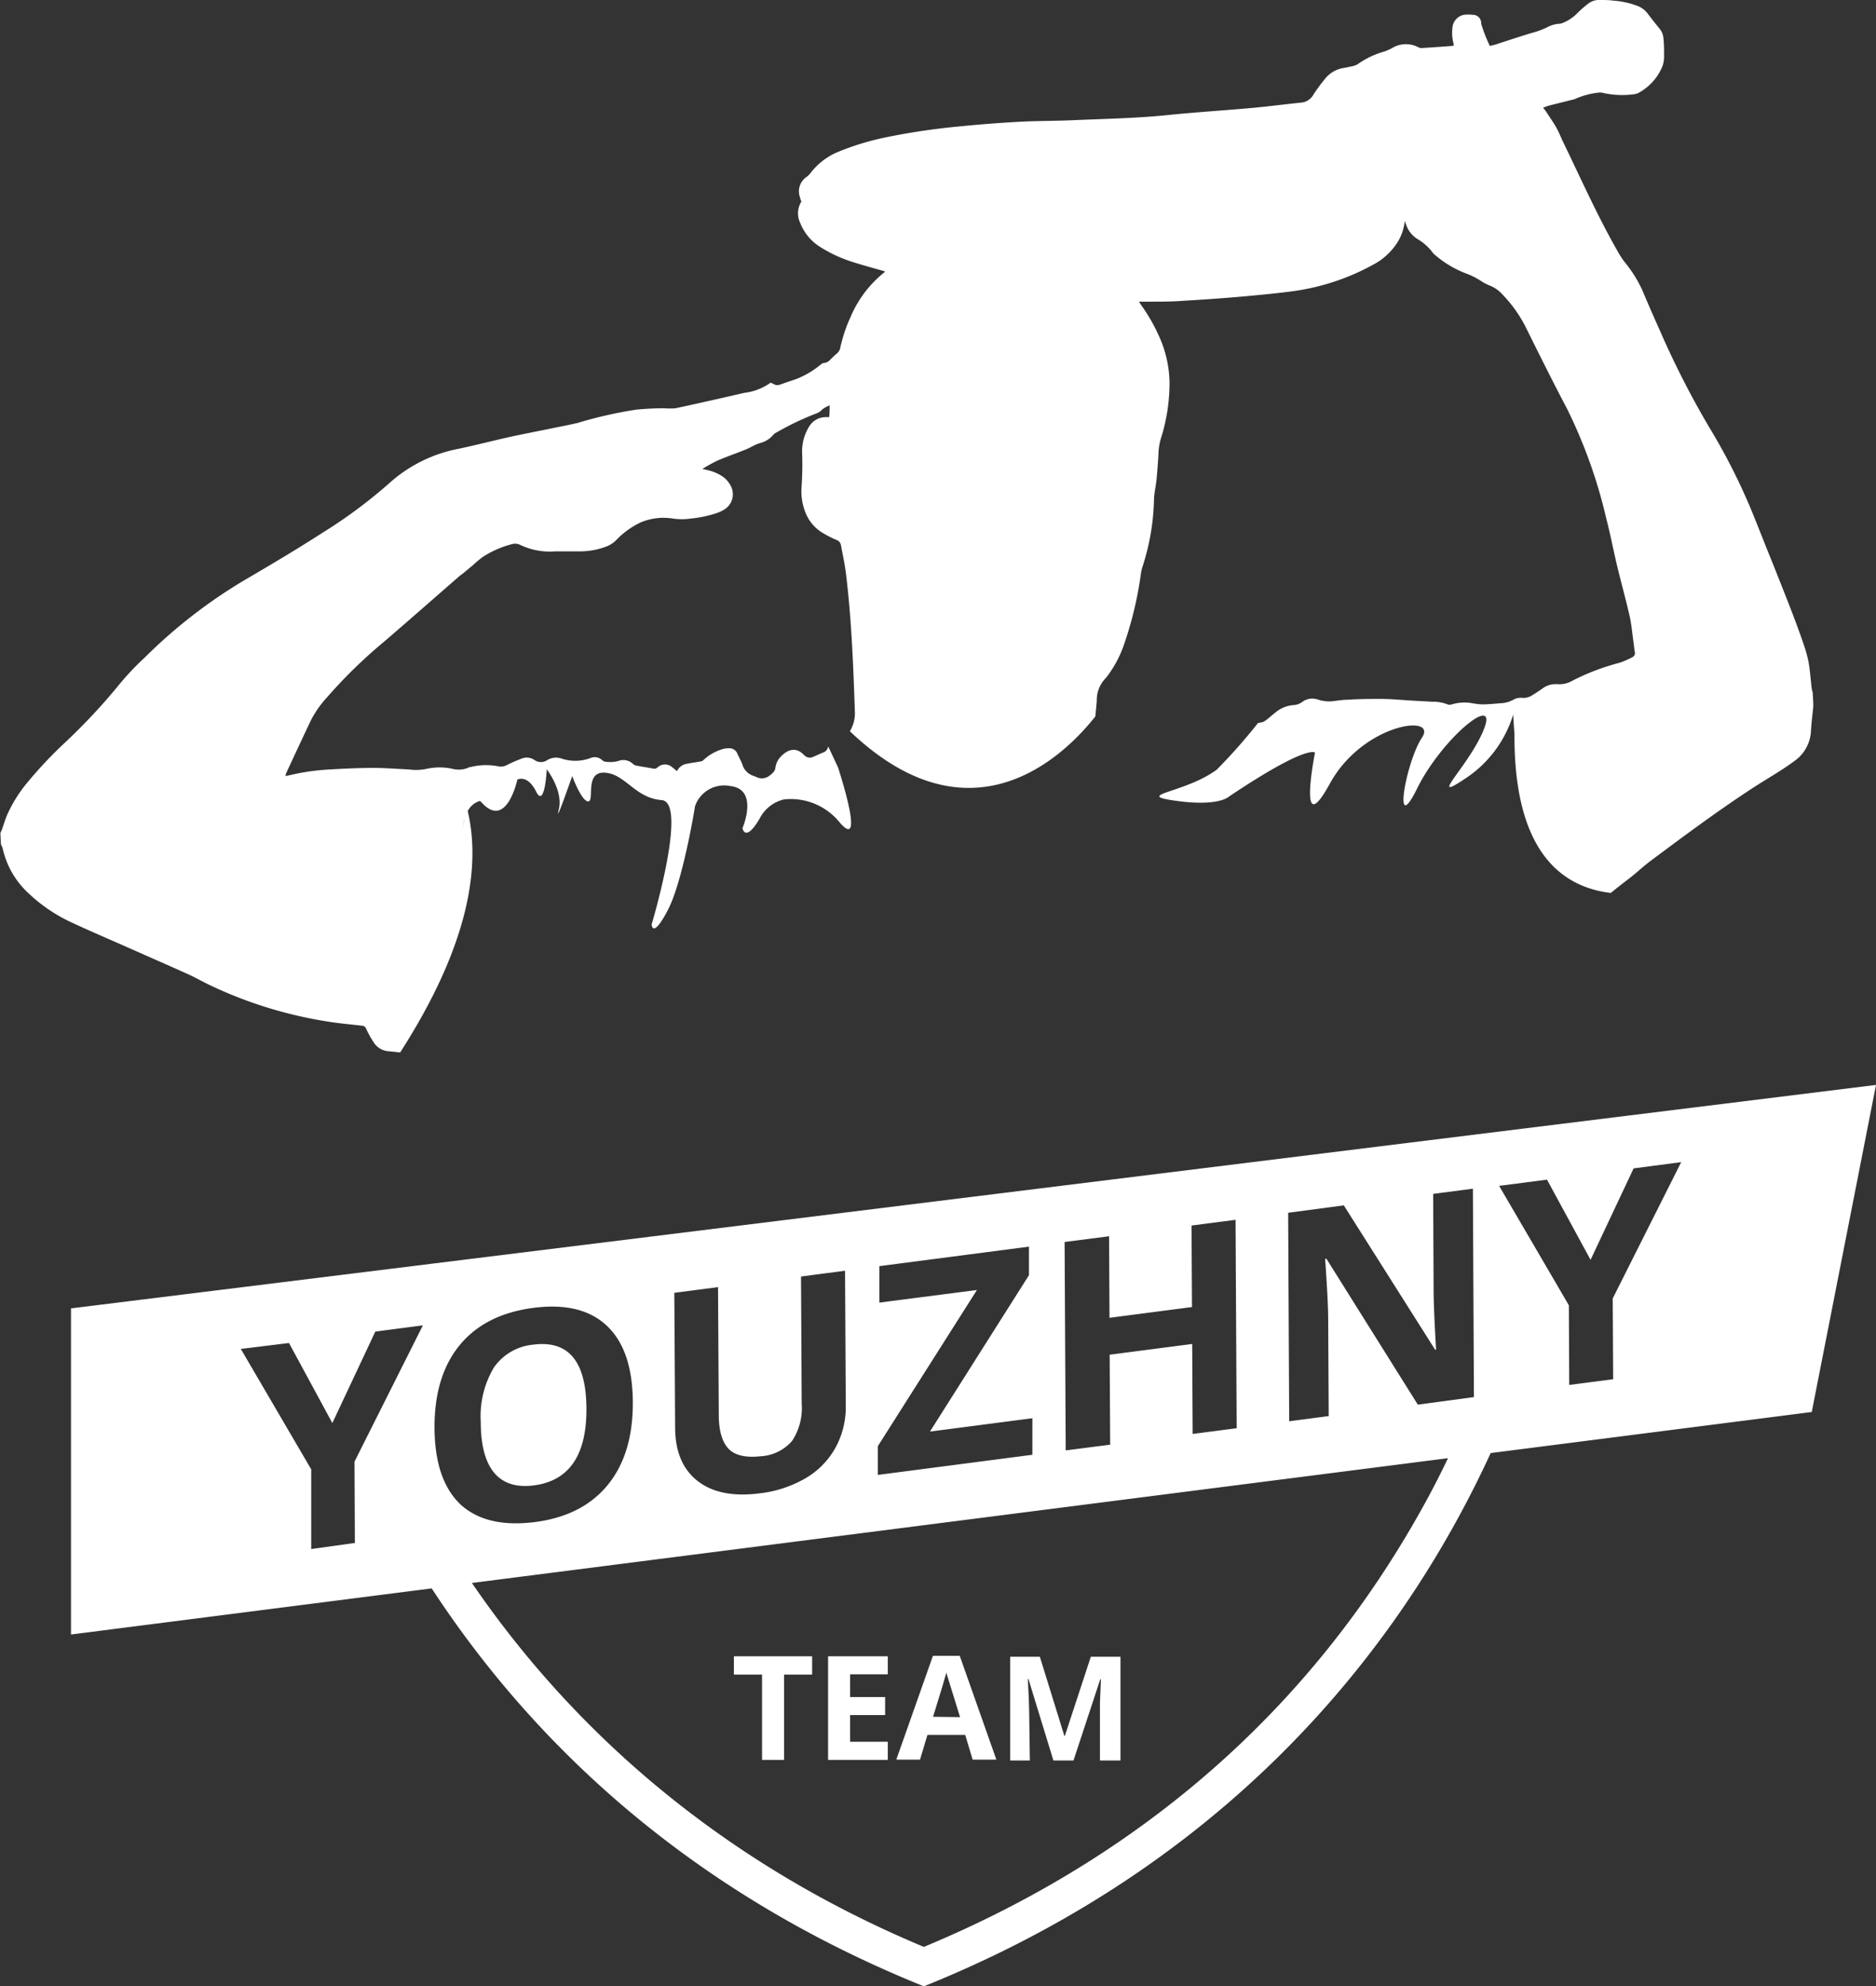
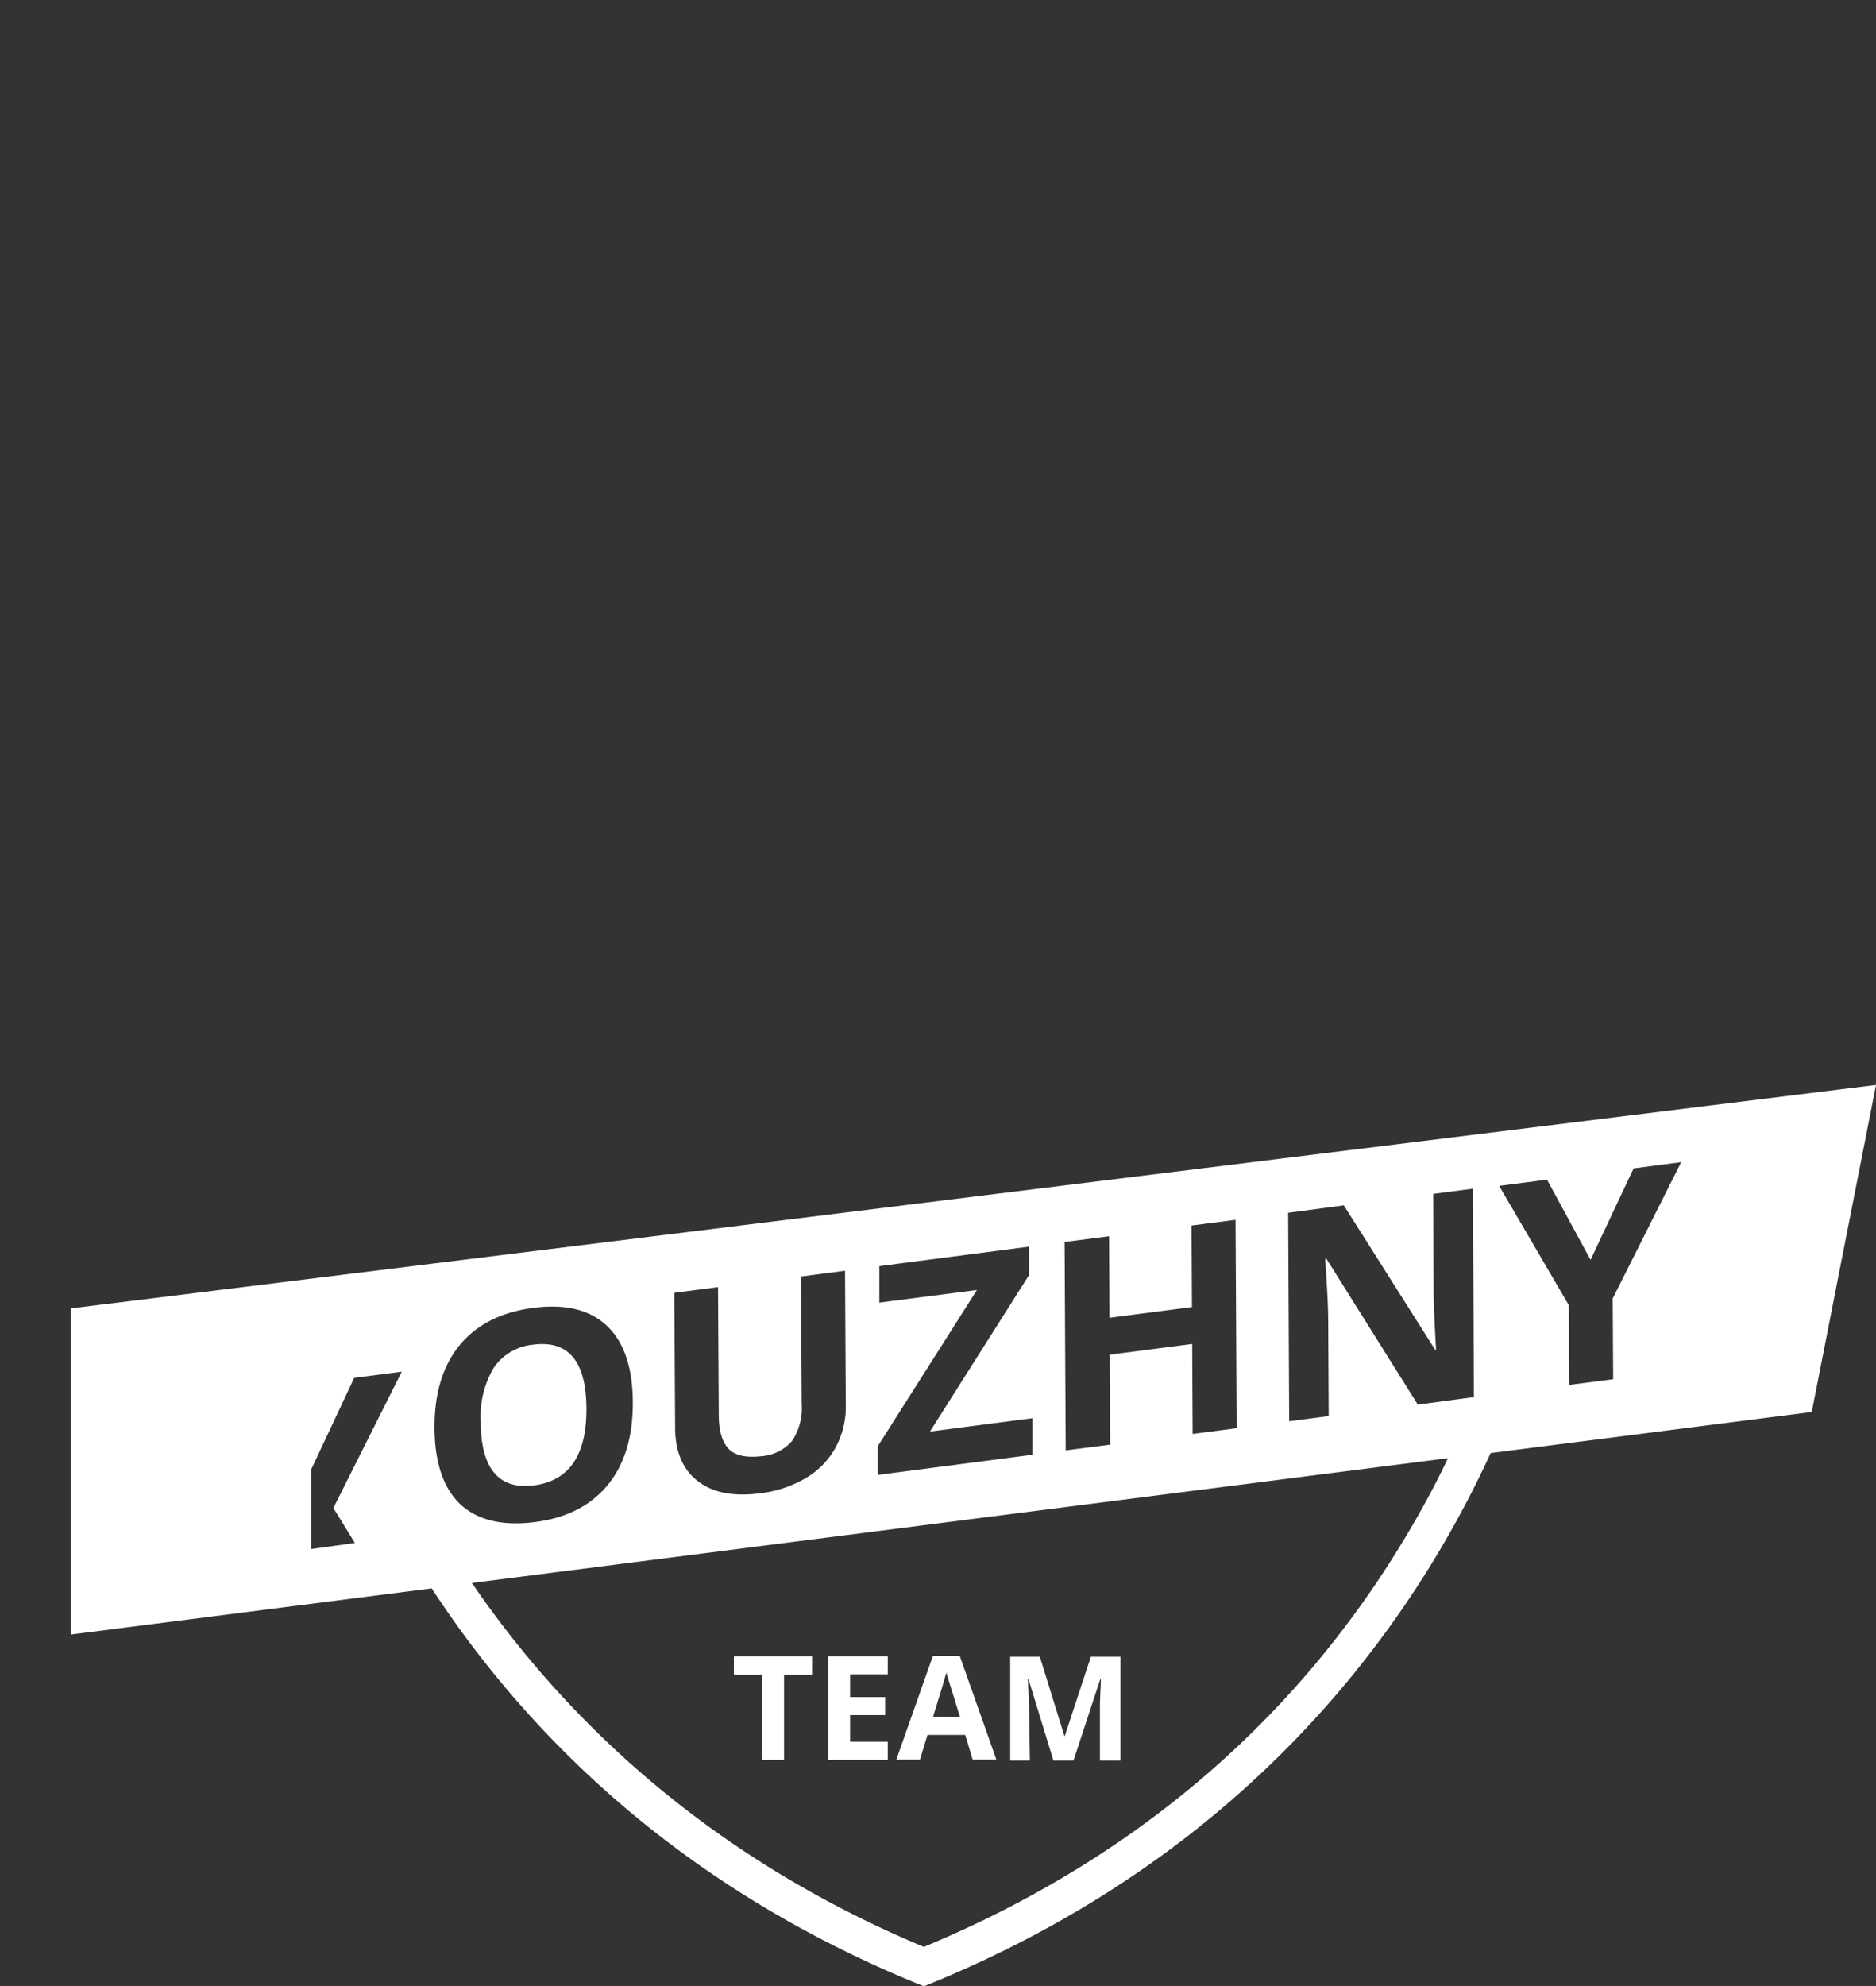
<svg xmlns="http://www.w3.org/2000/svg" viewBox="0 0 253.17 268">
  <rect x="0" y="0" width="253.17" height="268" fill="#333333" stroke="none" />
  <defs>
    <style>.cls-1{fill:#fff;}</style>
  </defs>
  <title>youteam</title>
  <g id="Layer_2" data-name="Layer 2">
    <g id="Layer_1-2" data-name="Layer 1">
      <path class="cls-1" d="M129.52,223.41H125.9l-4.94,14h3.2l1-3.33h5.1l1,3.33h3.2Zm-3.6,8.22c1-3.22,1.6-5.23,1.81-6,0,.23.13.54.25.94l1.58,5.11Z" />
      <path class="cls-1" d="M72,181.42a7.28,7.28,0,0,0-5.35,3.09,12.85,12.85,0,0,0-1.77,7.35c0,3.14.62,5.43,1.82,6.86s3,2,5.36,1.69q7.14-.93,7.08-10.41T72,181.42Z" />
      <path class="cls-1" d="M186.87,166.88l.95,0c0-.32,0-.64,0-1Z" />
-       <path class="cls-1" d="M244.64,93.67c0-.27-.11-.54-.15-.81-.14-1.18-.22-2.36-.42-3.53a17.32,17.32,0,0,0-.68-2.44c-1.21-3.56-2.63-7-4-10.49-1.09-2.65-2.11-5.32-3.22-8a83.93,83.93,0,0,0-5.56-10.84,119.91,119.91,0,0,1-6.7-13.18c-.8-1.76-1.56-3.54-2.32-5.32a17.39,17.39,0,0,0-2.37-3.74,11.35,11.35,0,0,1-.81-1.23c-2.76-4.8-5-9.85-7.41-14.82-.32-.66-.58-1.34-.94-2s-.95-1.49-1.43-2.24c-.11-.16-.24-.3-.39-.5.32-.11.59-.23.86-.3l3-.75a2.15,2.15,0,0,0,.62-.2,10.6,10.6,0,0,1,3.07-.79,1.78,1.78,0,0,1,.64.07,12,12,0,0,0,4.18.14,1.6,1.6,0,0,0,.44-.13,7.11,7.11,0,0,0,3.35-3.77,4.38,4.38,0,0,0,.17-1.4c0-.75,0-1.5-.09-2.25A2.16,2.16,0,0,0,224,3.92c-.56-.69-1.12-1.39-1.65-2.1A3.14,3.14,0,0,0,220.85.75a11.46,11.46,0,0,0-3.06-.66C217.17,0,216.53,0,215.9,0a2.33,2.33,0,0,0-1.55.48,14.71,14.71,0,0,0-1.51,1.32,5.64,5.64,0,0,1-2.07,1.34,1.36,1.36,0,0,1-.29.06,4.08,4.08,0,0,0-1.74.51,11.4,11.4,0,0,1-2.05.74c-1.6.49-3.18,1-4.77,1.53-.26.08-.53.14-.86.22a19.43,19.43,0,0,1-1.17-3A1.12,1.12,0,0,0,198.73,2a4.66,4.66,0,0,0-1.18,0A1.94,1.94,0,0,0,196,3.83a5.39,5.39,0,0,0,.15,2q0,.13.06.3a1.91,1.91,0,0,1-.24.07c-1.36.1-2.72.2-4.08.28a.94.94,0,0,1-.5-.11,3.57,3.57,0,0,0-3.51.11,6.65,6.65,0,0,1-1.13.49,11.54,11.54,0,0,0-3.55,1.71,2.8,2.8,0,0,1-.94.3c-.32.08-.65.14-1,.2a4,4,0,0,0-2.48,1.5,22.63,22.63,0,0,0-1.54,2.1,2.1,2.1,0,0,1-1.7,1.07c-2.18.22-4.35.51-6.54.71-3.75.34-7.52.57-11.27.95-4.33.45-8.68.52-13,.71-2.44.11-4.9.08-7.34.22-2.72.15-5.44.37-8.15.64a90.3,90.3,0,0,0-9.54,1.42,35.67,35.67,0,0,0-6.83,2.09,9.05,9.05,0,0,0-3.49,2.76,3,3,0,0,1-.5.5,2.34,2.34,0,0,0-.9,2.82c0,.17.11.33.17.52a3,3,0,0,0-.14,2.93,6.66,6.66,0,0,0,2.55,3.12,18.64,18.64,0,0,0,4.71,2.17c1.37.44,2.76.8,4.16,1.21a.53.53,0,0,1-.1.14,15.27,15.27,0,0,0-4.54,6,20.16,20.16,0,0,0-1.39,4.14,1.28,1.28,0,0,1-.46.79c-.31.25-.58.54-.87.81a1.27,1.27,0,0,1-.91.48c-.15,0-.31.14-.45.25a12.31,12.31,0,0,1-3,1.81c-.3.12-.59.22-.89.32s-.71.23-1.06.36c-.92.34-.92.34-1.75-.1A7.59,7.59,0,0,1,100.47,53c-3.1.71-6.19,1.42-9.29,2.08a8.7,8.7,0,0,1-1.53,0c-1.24,0-2.48.07-3.72.18a58,58,0,0,0-8,1.81c-1.11.26-2.23.47-3.35.7-1.9.39-3.79.75-5.68,1.16-2.33.52-4.64,1.12-7,1.62a19.4,19.4,0,0,0-9.33,4.61,66,66,0,0,1-9,6.69c-3.5,2.26-7.08,4.38-10.67,6.48A69.2,69.2,0,0,0,19.5,88.75,35.9,35.9,0,0,0,16,92.47a81.49,81.49,0,0,1-7.42,7.9A57,57,0,0,0,3.35,106,19.08,19.08,0,0,0,1,109.86c-.29.66-.49,1.37-.74,2.06-.06.16-.14.32-.21.48l.08,1.54a2.5,2.5,0,0,1,.23.53,11.66,11.66,0,0,0,3.54,6.1,21.69,21.69,0,0,0,6,4c2.52,1.17,5.08,2.26,7.63,3.39s5.27,2.32,7.89,3.5c1,.45,1.94,1,2.91,1.46a57.64,57.64,0,0,0,15.59,4.86c1.63.28,3.28.42,4.92.61a.61.61,0,0,1,.57.41,14.65,14.65,0,0,0,1.06,1.9,2.59,2.59,0,0,0,2,1.14L54,142c9.65-15,10.78-25.54,9.12-32.57a2.73,2.73,0,0,1,1.66-1.37l.27.27c3.33,3.61,4.77-3.15,4.77-3.15s1.36-.73,2.53,1.62,1.44-3,1.44-3,2.25,2.89,1.62,5.41,1.81-4.5,1.81-4.5,1.26,3.42,2.16,3.42-.54-4.06,2.25-3.88,4.06,3.43,7.66,3.7-1.35,16.77-1.35,16.77.09,2.07,2.17-1.9,3.69-14.06,3.69-14.06a4.16,4.16,0,0,1,4.78-2.7c3.87.45,1.62,5.68,1.62,5.68s.36,2,2.29-1.25a5,5,0,0,1,3.3-2.63,8.48,8.48,0,0,1,7.57,3.16c3.52,4-.27-7.49-.27-7.49l-1.33-2.84a1,1,0,0,1-.73.86c-.43.18-.86.39-1.3.57a1,1,0,0,1-1.19-.23.31.31,0,0,1-.09-.07c-1.17-1.2-2.37-.56-3.24.44a2.69,2.69,0,0,0-.58,1.41,1.06,1.06,0,0,1-.25.51,2.83,2.83,0,0,1-.48.43,1.66,1.66,0,0,1-1.78.25c-.14-.07-.29-.12-.44-.18a2.3,2.3,0,0,1-1.48-1.48c-.17-.52-.47-1-.69-1.51a1.15,1.15,0,0,0-1.18-.73,2.73,2.73,0,0,0-.81.11,6.4,6.4,0,0,0-2.64,1.53.84.84,0,0,1-.41.15c-.56.1-1.13.17-1.69.29a1.78,1.78,0,0,0-1.42,1c-.23-.18-.41-.35-.62-.5a1.46,1.46,0,0,0-2,0,.67.67,0,0,1-.64.15c-.74-.14-1.48-.25-2.22-.39a1,1,0,0,1-.45-.22,1.86,1.86,0,0,0-2-.4,4.46,4.46,0,0,1-1.74.09.83.83,0,0,1-.46-.24,1.45,1.45,0,0,0-1.55-.25,5.85,5.85,0,0,1-3.83.09,2.27,2.27,0,0,0-2.08.24,1.53,1.53,0,0,1-1.69-.1,1.83,1.83,0,0,0-1.75-.13,18.67,18.67,0,0,0-1.94.85,1.63,1.63,0,0,1-1.12.17,8.52,8.52,0,0,0-3.76.09.35.35,0,0,0-.11,0,3.37,3.37,0,0,1-2.34.24,8.12,8.12,0,0,0-3.47,0,6.83,6.83,0,0,1-2.34.09l-1.84-.1c-1-.06-2-.11-3.06-.11-1.92,0-3.83.09-5.74.2a30.37,30.37,0,0,0-5.85.86H38.5c.06-.16.1-.31.16-.44,1.11-2.38,2.21-4.76,3.34-7.13a14.22,14.22,0,0,1,2.12-3,66.8,66.8,0,0,1,7.71-7.52c3.4-2.92,6.76-5.88,10.15-8.83.16-.14.34-.25.51-.39l1.28-1.06a15.77,15.77,0,0,1,1.4-1.17A13.45,13.45,0,0,1,69,73.44a1.59,1.59,0,0,1,1.21.08,9.19,9.19,0,0,0,4.71.87c1.12,0,2.25,0,3.37,0a9.9,9.9,0,0,0,3.53-.65,3.76,3.76,0,0,0,1.33-.86,11.23,11.23,0,0,1,3.34-2.41,8,8,0,0,1,4.35-.5,8.41,8.41,0,0,0,2.35,0,16.39,16.39,0,0,0,3.41-.7,5.33,5.33,0,0,0,1-.44,2.42,2.42,0,0,0,.91-3.46,3.39,3.39,0,0,0-1.2-1.21,6,6,0,0,0-1.92-.75l-.6-.14a21,21,0,0,1,2-1.11c1.26-.54,2.57-1,3.85-1.51.47-.19.91-.45,1.37-.67.18-.08.37-.13.55-.2a3.38,3.38,0,0,0,1.82-1.14,1.52,1.52,0,0,1,.48-.33,37.82,37.82,0,0,1,5.34-2.54,2,2,0,0,0,.76-.52,4,4,0,0,1,1-.56c0,.58,0,1-.06,1.59l-.56,0a2.62,2.62,0,0,0-2.15,1.28,6.34,6.34,0,0,0-.94,3.62,42.82,42.82,0,0,1-.09,4.67,7.66,7.66,0,0,0,.52,3.25,5.5,5.5,0,0,0,2.26,2.75,14.79,14.79,0,0,0,1.94,1,.9.9,0,0,1,.61.71c.23,1.26.51,2.52.67,3.79.76,6.24,1,12.52,1.21,18.8a4.59,4.59,0,0,1-.68,2.51c16.44,15.67,29,3.24,33.13-2l0,0c.07-.7.13-1.38.19-2.07a.13.13,0,0,0,0-.06,4.25,4.25,0,0,1,1.26-3.09,15.41,15.41,0,0,0,2.45-4.57,49.73,49.73,0,0,0,2.25-9.48,5.83,5.83,0,0,1,.21-.92,31.32,31.32,0,0,0,1.55-8.89c0-1,.27-2,.36-3s.19-2.24.25-3.37a7.78,7.78,0,0,1,.31-2,24.86,24.86,0,0,0,1.18-7.7,15.79,15.79,0,0,0-1.53-6.4,23.8,23.8,0,0,0-2.29-3.94c-.1-.14-.19-.29-.32-.47.54,0,1,0,1.5,0,1.56,0,3.12,0,4.68-.13q3.72-.21,7.44-.53c2.26-.2,4.53-.41,6.78-.7a31.1,31.1,0,0,0,11.44-3.75,8.56,8.56,0,0,0,3.25-3.21,6.92,6.92,0,0,0,.8-2.57c.12.33.19.56.28.77a3.62,3.62,0,0,0,1.43,1.67,6.92,6.92,0,0,1,2,1.76,2.18,2.18,0,0,0,.45.46,14.25,14.25,0,0,0,4.11,2.43,9.83,9.83,0,0,1,2,1,6.59,6.59,0,0,0,1.32.68,4.41,4.41,0,0,1,1.57,1.13,18.13,18.13,0,0,1,3.07,4.25c1.86,3.75,3.72,7.5,5.67,11.2A67.88,67.88,0,0,1,216.78,70c.55,2.1.95,4.23,1.45,6.34.55,2.27,1.17,4.51,1.69,6.78.25,1.09.34,2.22.5,3.34.07.5.12,1,.2,1.52a.59.59,0,0,1-.33.69,11.34,11.34,0,0,1-1.72.75,30.83,30.83,0,0,0-6.5,2.49,3.37,3.37,0,0,1-1.88.4.66.66,0,0,0-.14,0,2.9,2.9,0,0,0-1.91.6c-.47.33-.94.64-1.43.94a2.16,2.16,0,0,1-1.25.31,2,2,0,0,0-1.25.26,3.76,3.76,0,0,1-1.7.46c-.82.07-1.65.15-2.48.16a11.27,11.27,0,0,1-1.52-.19,6,6,0,0,0-2.63.2.85.85,0,0,1-.5,0,5.11,5.11,0,0,0-2.08-.37l-2.89-.16c-1.28-.08-2.56-.2-3.84-.22-1.56,0-3.12,0-4.68.11-.8,0-1.61.17-2.41.23a4.19,4.19,0,0,1-.93-.09c-.29,0-.57-.15-.86-.21a2.21,2.21,0,0,0-1.91.34,2.24,2.24,0,0,1-1.31.46,4.27,4.27,0,0,0-2.36,1c-.45.35-.87.74-1.33,1.08a1.46,1.46,0,0,1-.63.26l-.38.07a74.76,74.76,0,0,1-5.56,6.29c-4.32,3.19-11.36,3.38-5.55,4.2s7.17-.55,7.17-.55c10.68-7.16,11.63-5.94,11.63-5.94s-2.44,12.3,2,4.19,14.61-9.47,12.44-6.22-4,13.65-.67,6.89,10.95-13,9.06-8.11-7.85,10.28-2.57,6.76a15.87,15.87,0,0,0,6.49-8.65s.05,1.15.17,2.56h0c-.1,15.92,6.34,20.71,13,21.51.84-.69,1.7-1.36,2.54-2s1.91-1.65,2.93-2.4c4.46-3.33,8.93-6.65,13.59-9.7,1.22-.8,2.48-1.54,3.71-2.33.7-.44,1.38-.91,2.05-1.4a5.25,5.25,0,0,0,2.2-4.14c.06-1.07.21-2.15.31-3.22C244.7,94.69,244.67,94.18,244.64,93.67Zm-182,17a9.71,9.71,0,0,0-.21,1.31A9.71,9.71,0,0,1,62.63,110.64Z" />
-       <path class="cls-1" d="M253.17,146.38,9.58,176.53v44l48.68-6.22c12.68,19.4,33.26,40.33,66.42,53.69,44-17.73,65.87-48.82,76.49-71.95l43.33-5.54ZM47.89,208.18,42,209l0-10.75L32.5,182,39,181.2,44.85,192l5.8-12.34,6.42-.84-9.23,18.39ZM149.67,166.8l.06,11,11.13-1.45-.06-11,5.94-.77.15,28.12-5.94.77-.06-12.14-11.14,1.45.07,12.14-6,.77-.15-28.12Zm-31,8.95,0-4.92,20.19-2.63,0,3.85-13.36,21.1,13.82-1.8,0,4.93L118.46,199l0-3.87,13.38-21.08ZM96.9,173.66,97,190.88c0,2.16.46,3.7,1.33,4.6s2.32,1.22,4.34,1a6,6,0,0,0,4.23-2.08,8,8,0,0,0,1.29-5l-.09-17.17,5.94-.78.1,18.2a11.43,11.43,0,0,1-1.37,5.64,10.84,10.84,0,0,1-4,4.12,15.82,15.82,0,0,1-6.22,2.07c-3.62.47-6.43-.1-8.44-1.69s-3-4-3-7.22L91,174.43Zm-34.84,7.8q3.45-4.16,9.93-5t9.93,2.44q3.45,3.28,3.48,10.29T82,200.37q-3.45,4.2-9.9,5T62.16,203q-3.48-3.3-3.52-10.32T62.06,181.46Zm129.76,22.22c-15,26.87-37.61,46.72-67.14,59-30.47-12.73-49.45-32.2-61-49.11l-2.21.29,133.94-17.12C194.33,199,193.14,201.33,191.82,203.68Zm-.48-14.16L179,169.83l-.17,0c.26,3.72.4,6.39.41,8l.07,13.23-5.33.7-.14-28.13,7.51-1,12.32,19.47.13,0q-.31-5.44-.33-7.71l-.06-13.31,5.36-.7.14,28.12Zm26.36-3.43-5.93.77-.05-10.75L202.31,160l6.46-.84,5.88,10.82,5.81-12.34,6.42-.84-9.24,18.39Z" />
+       <path class="cls-1" d="M253.17,146.38,9.58,176.53v44l48.68-6.22c12.68,19.4,33.26,40.33,66.42,53.69,44-17.73,65.87-48.82,76.49-71.95l43.33-5.54ZM47.89,208.18,42,209l0-10.75l5.8-12.34,6.42-.84-9.23,18.39ZM149.67,166.8l.06,11,11.13-1.45-.06-11,5.94-.77.15,28.12-5.94.77-.06-12.14-11.14,1.45.07,12.14-6,.77-.15-28.12Zm-31,8.95,0-4.92,20.19-2.63,0,3.85-13.36,21.1,13.82-1.8,0,4.93L118.46,199l0-3.87,13.38-21.08ZM96.9,173.66,97,190.88c0,2.16.46,3.7,1.33,4.6s2.32,1.22,4.34,1a6,6,0,0,0,4.23-2.08,8,8,0,0,0,1.29-5l-.09-17.17,5.94-.78.1,18.2a11.43,11.43,0,0,1-1.37,5.64,10.84,10.84,0,0,1-4,4.12,15.82,15.82,0,0,1-6.22,2.07c-3.62.47-6.43-.1-8.44-1.69s-3-4-3-7.22L91,174.43Zm-34.84,7.8q3.45-4.16,9.93-5t9.93,2.44q3.45,3.28,3.48,10.29T82,200.37q-3.45,4.2-9.9,5T62.16,203q-3.48-3.3-3.52-10.32T62.06,181.46Zm129.76,22.22c-15,26.87-37.61,46.72-67.14,59-30.47-12.73-49.45-32.2-61-49.11l-2.21.29,133.94-17.12C194.33,199,193.14,201.33,191.82,203.68Zm-.48-14.16L179,169.83l-.17,0c.26,3.72.4,6.39.41,8l.07,13.23-5.33.7-.14-28.13,7.51-1,12.32,19.47.13,0q-.31-5.44-.33-7.71l-.06-13.31,5.36-.7.14,28.12Zm26.36-3.43-5.93.77-.05-10.75L202.31,160l6.46-.84,5.88,10.82,5.81-12.34,6.42-.84-9.24,18.39Z" />
      <path class="cls-1" d="M138.89,231q0-1.12-.18-4.47h.08l3.37,11h2.71l3.61-10.95h.09c-.08,1.76-.12,2.84-.13,3.25s0,.77,0,1.08v6.62h2.77v-14h-4l-3.51,10.69h-.06l-3.31-10.69h-4v14h2.65Z" />
      <polygon class="cls-1" points="119.81 235 114.72 235 114.72 231.4 119.45 231.4 119.45 228.97 114.72 228.97 114.72 225.9 119.81 225.9 119.81 223.47 111.75 223.47 111.75 237.45 119.81 237.45 119.81 235" />
      <polygon class="cls-1" points="102.84 237.45 105.81 237.45 105.81 225.94 109.6 225.94 109.6 223.47 99.04 223.47 99.04 225.94 102.84 225.94 102.84 237.45" />
    </g>
  </g>
</svg>